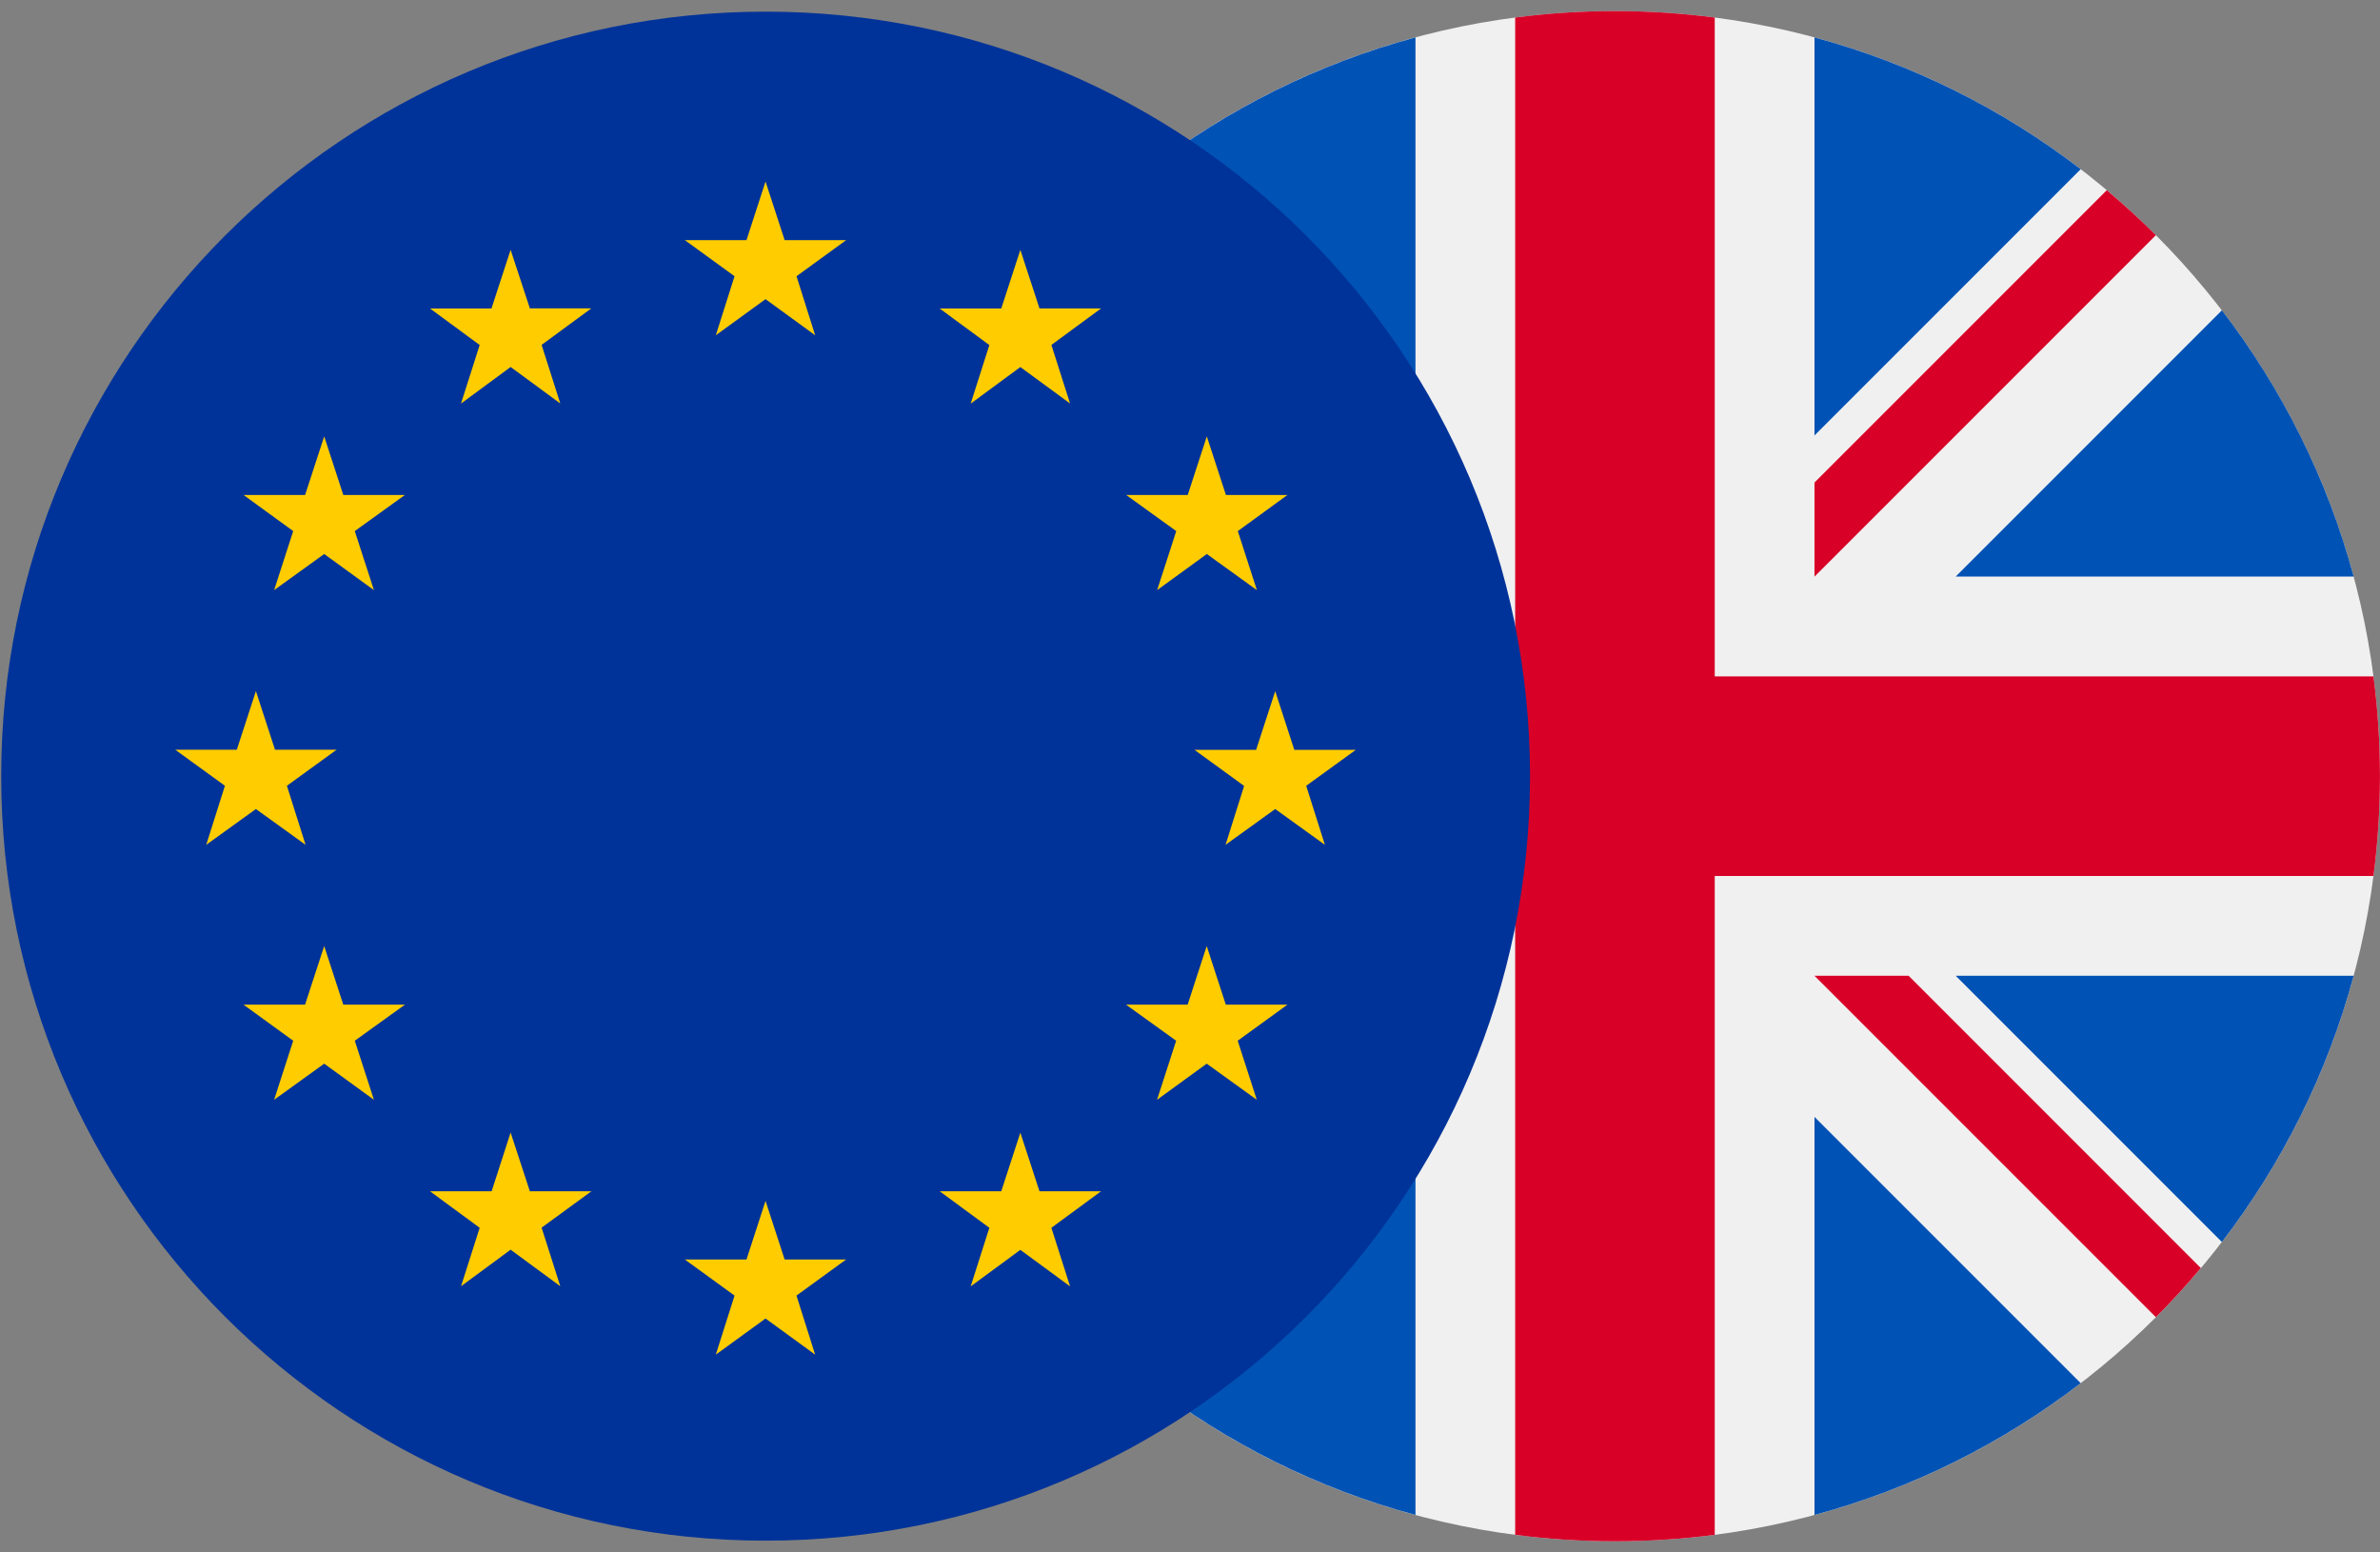
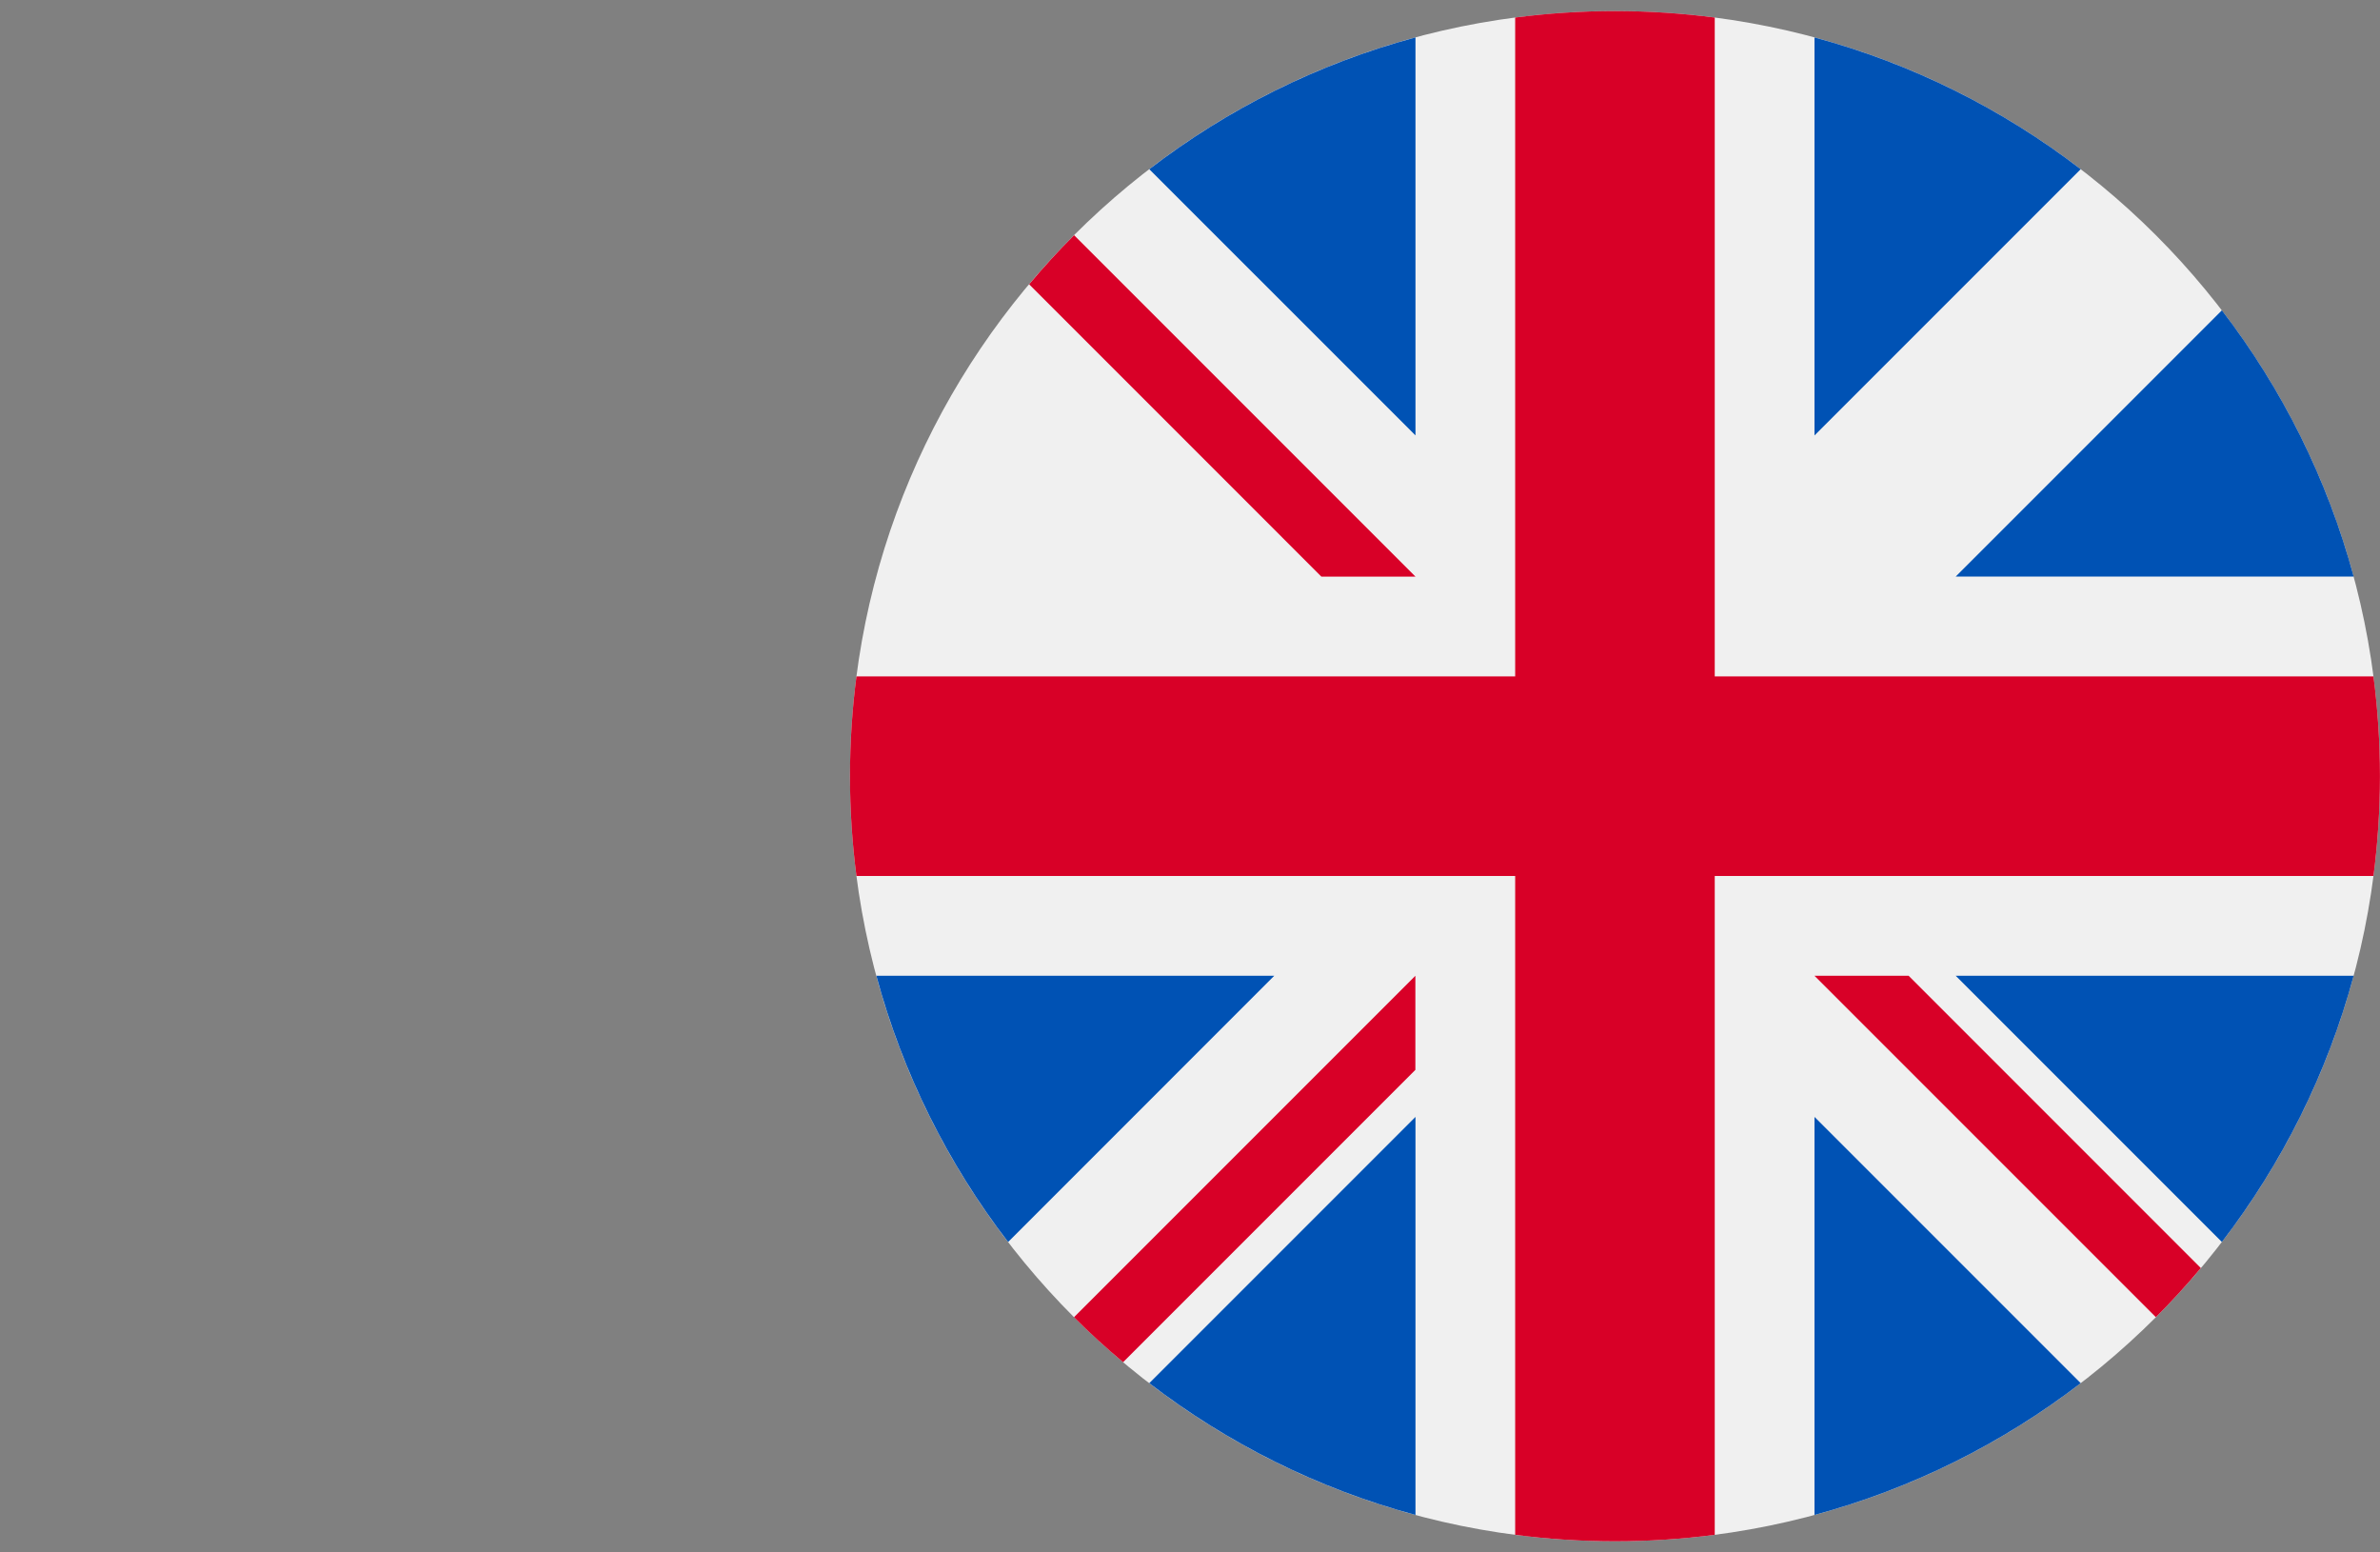
<svg xmlns="http://www.w3.org/2000/svg" width="46" height="30" viewBox="0 0 46 30" fill="none">
  <rect x="0" y="0" width="46" height="30" fill="#808080" stroke="none" />
  <g clip-path="url(#clip0_917_868)">
    <path d="M31.213 29.785C39.379 29.785 45.999 23.166 45.999 15C45.999 6.834 39.379 0.214 31.213 0.214C23.047 0.214 16.428 6.834 16.428 15C16.428 23.166 23.047 29.785 31.213 29.785Z" fill="#F0F0F0" />
-     <path d="M19.485 5.997C18.323 7.508 17.447 9.25 16.938 11.142H24.629L19.485 5.997Z" fill="#0052B4" />
    <path d="M45.491 11.142C44.981 9.25 44.105 7.508 42.944 5.997L37.799 11.142H45.491Z" fill="#0052B4" />
    <path d="M16.938 18.856C17.448 20.748 18.323 22.49 19.485 24.001L24.629 18.856H16.938Z" fill="#0052B4" />
    <path d="M40.215 3.27C38.704 2.108 36.962 1.233 35.07 0.723V8.415L40.215 3.27Z" fill="#0052B4" />
    <path d="M22.213 26.729C23.724 27.89 25.466 28.766 27.358 29.276V21.584L22.213 26.729Z" fill="#0052B4" />
    <path d="M27.358 0.723C25.466 1.233 23.724 2.108 22.213 3.27L27.358 8.414V0.723Z" fill="#0052B4" />
    <path d="M35.07 29.276C36.962 28.766 38.704 27.89 40.215 26.729L35.07 21.584V29.276Z" fill="#0052B4" />
    <path d="M37.799 18.856L42.944 24.001C44.105 22.49 44.981 20.748 45.491 18.856H37.799Z" fill="#0052B4" />
    <path d="M45.874 13.071H33.142H33.142V0.339C32.511 0.257 31.867 0.214 31.213 0.214C30.56 0.214 29.916 0.257 29.285 0.339V13.071V13.071H16.553C16.471 13.702 16.428 14.346 16.428 15C16.428 15.653 16.471 16.297 16.553 16.928H29.285H29.285V29.66C29.916 29.742 30.56 29.785 31.213 29.785C31.867 29.785 32.511 29.742 33.142 29.66V16.928V16.928H45.874C45.956 16.297 45.999 15.653 45.999 15C45.999 14.346 45.956 13.702 45.874 13.071Z" fill="#D80027" />
    <path d="M35.07 18.857L41.668 25.454C41.972 25.151 42.261 24.834 42.537 24.505L36.889 18.856H35.07V18.857Z" fill="#D80027" />
    <path d="M27.356 18.857H27.356L20.758 25.455C21.061 25.759 21.378 26.048 21.707 26.324L27.356 20.675V18.857Z" fill="#D80027" />
    <path d="M27.358 11.143V11.143L20.76 4.545C20.456 4.848 20.167 5.165 19.891 5.494L25.539 11.143L27.358 11.143Z" fill="#D80027" />
-     <path d="M35.07 11.143L41.668 4.545C41.365 4.241 41.048 3.952 40.719 3.676L35.07 9.325V11.143Z" fill="#D80027" />
  </g>
  <g clip-path="url(#clip1_917_868)">
    <path fill-rule="evenodd" clip-rule="evenodd" d="M14.798 29.773C22.957 29.773 29.572 23.158 29.572 14.999C29.572 6.84 22.957 0.225 14.798 0.225C6.639 0.225 0.023 6.84 0.023 14.999C0.023 23.158 6.638 29.773 14.798 29.773Z" fill="#003399" />
    <path d="M14.796 3.508L14.428 4.64H13.236L14.197 5.338L13.835 6.479L14.796 5.781L15.755 6.479L15.395 5.338L16.355 4.64H15.165L14.796 3.508Z" fill="#FFCC00" />
    <path d="M15.165 24.339L14.796 23.207L14.428 24.339H13.236L14.197 25.037L13.835 26.178L14.796 25.48L15.755 26.178L15.394 25.037L16.354 24.339H15.165Z" fill="#FFCC00" />
    <path d="M4.946 15.634L5.906 16.326L5.545 15.185L6.506 14.488H5.315L4.946 13.355L4.577 14.488H3.387L4.347 15.185L3.986 16.326L4.946 15.634Z" fill="#FFCC00" />
    <path d="M9.869 4.828L9.499 5.961H8.311L9.271 6.667L8.91 7.799L9.869 7.092L10.829 7.797L10.468 6.665L11.429 5.959H10.241L9.869 4.828Z" fill="#FFCC00" />
-     <path d="M6.266 8.433L5.897 9.565H4.707L5.667 10.263L5.298 11.404L6.266 10.706L7.227 11.404L6.857 10.263L7.826 9.565H6.635L6.266 8.433Z" fill="#FFCC00" />
    <path d="M6.635 19.415L6.266 18.282L5.896 19.415H4.707L5.667 20.112L5.298 21.253L6.266 20.555L7.227 21.253L6.857 20.112L7.826 19.415H6.635Z" fill="#FFCC00" />
    <path d="M10.241 23.021L9.869 21.886L9.502 23.021H8.311L9.271 23.727L8.911 24.856L9.869 24.15L10.829 24.856L10.468 23.724L11.431 23.021H10.241Z" fill="#FFCC00" />
    <path d="M26.206 14.49H25.016L24.647 13.357L24.278 14.49H23.086L24.046 15.188L23.687 16.326L24.647 15.634L25.607 16.326L25.246 15.185L26.206 14.49Z" fill="#FFCC00" />
    <path d="M19.721 4.829L19.352 5.962H18.162L19.122 6.668L18.761 7.8L19.721 7.093L20.682 7.798L20.321 6.666L21.281 5.96H20.091L19.721 4.829Z" fill="#FFCC00" />
-     <path d="M22.734 10.263L22.365 11.404L23.325 10.706L24.293 11.404L23.924 10.263L24.884 9.565H23.694L23.325 8.433L22.956 9.565H21.766L22.734 10.263Z" fill="#FFCC00" />
    <path d="M23.692 19.415L23.323 18.282L22.954 19.415H21.764L22.732 20.112L22.363 21.253L23.323 20.555L24.291 21.253L23.922 20.112L24.883 19.415H23.692Z" fill="#FFCC00" />
    <path d="M20.091 23.021L19.721 21.889L19.352 23.021H18.162L19.122 23.727L18.761 24.859L19.721 24.153L20.682 24.859L20.321 23.727L21.281 23.021H20.091Z" fill="#FFCC00" />
  </g>
  <defs>
    <clipPath id="clip0_917_868">
      <rect width="29.571" height="29.571" fill="white" transform="translate(16.428 0.214)" />
    </clipPath>
    <clipPath id="clip1_917_868">
-       <rect width="29.571" height="29.571" fill="white" transform="translate(0 0.214)" />
-     </clipPath>
+       </clipPath>
  </defs>
</svg>